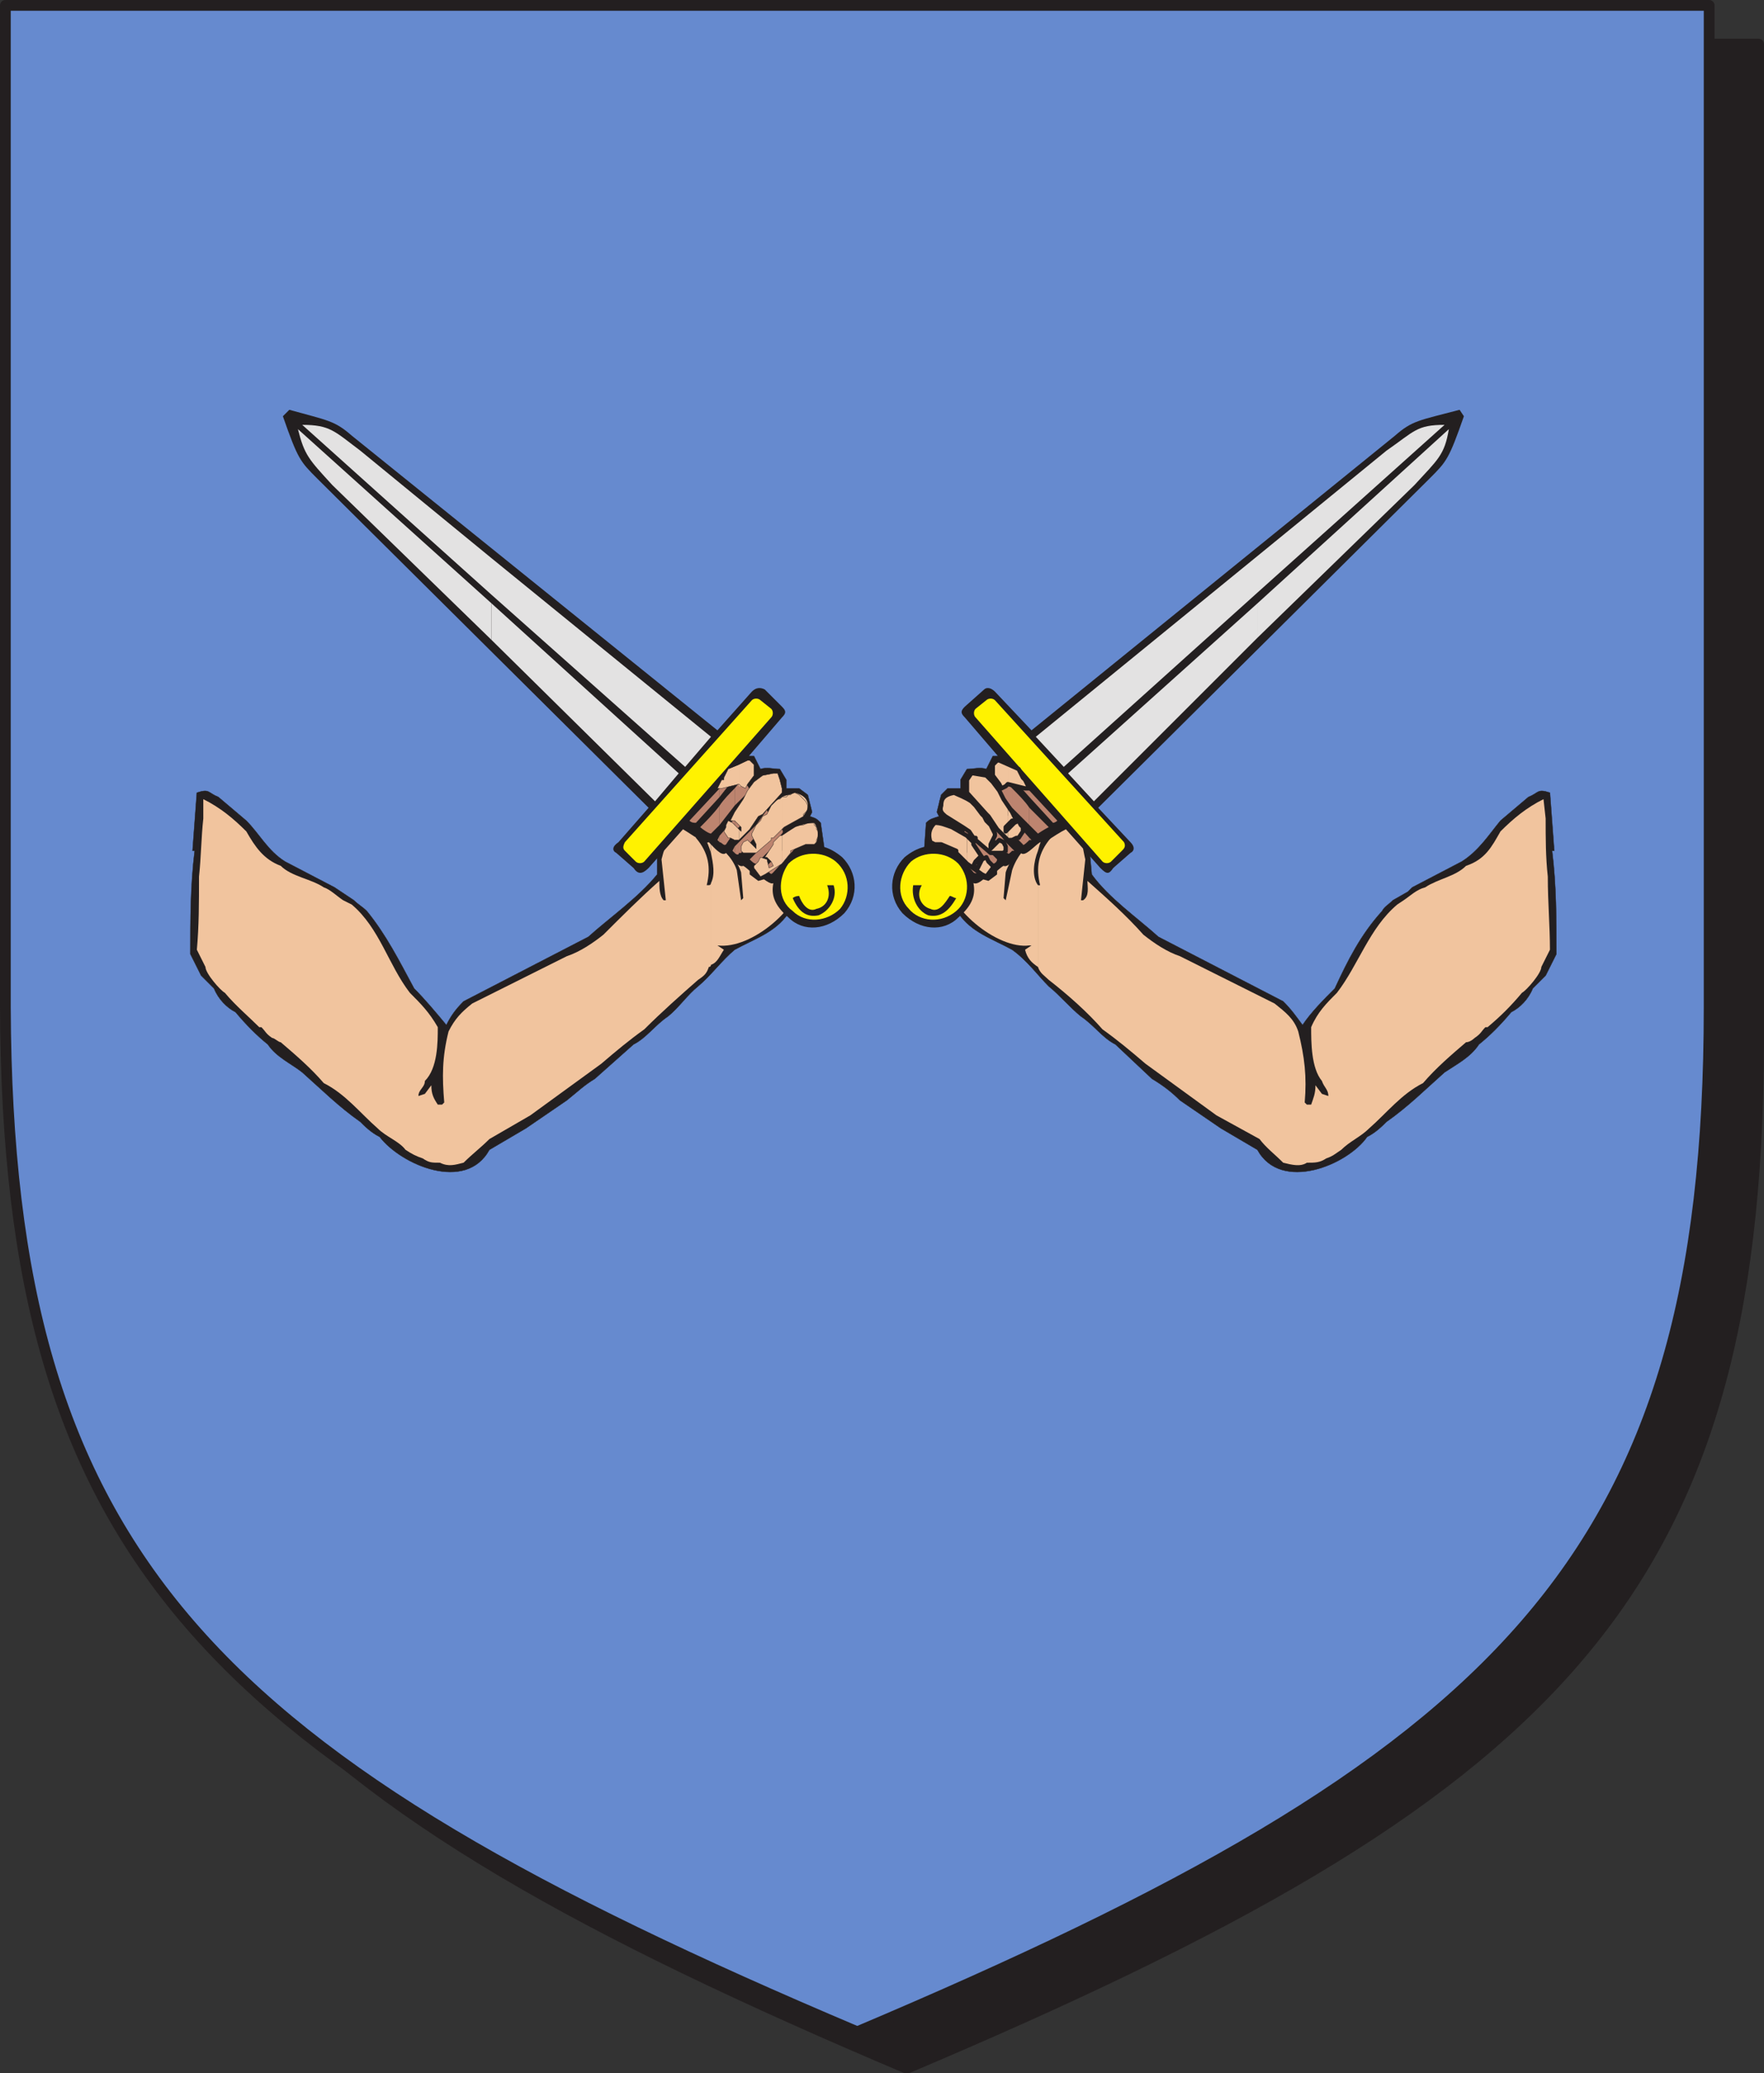
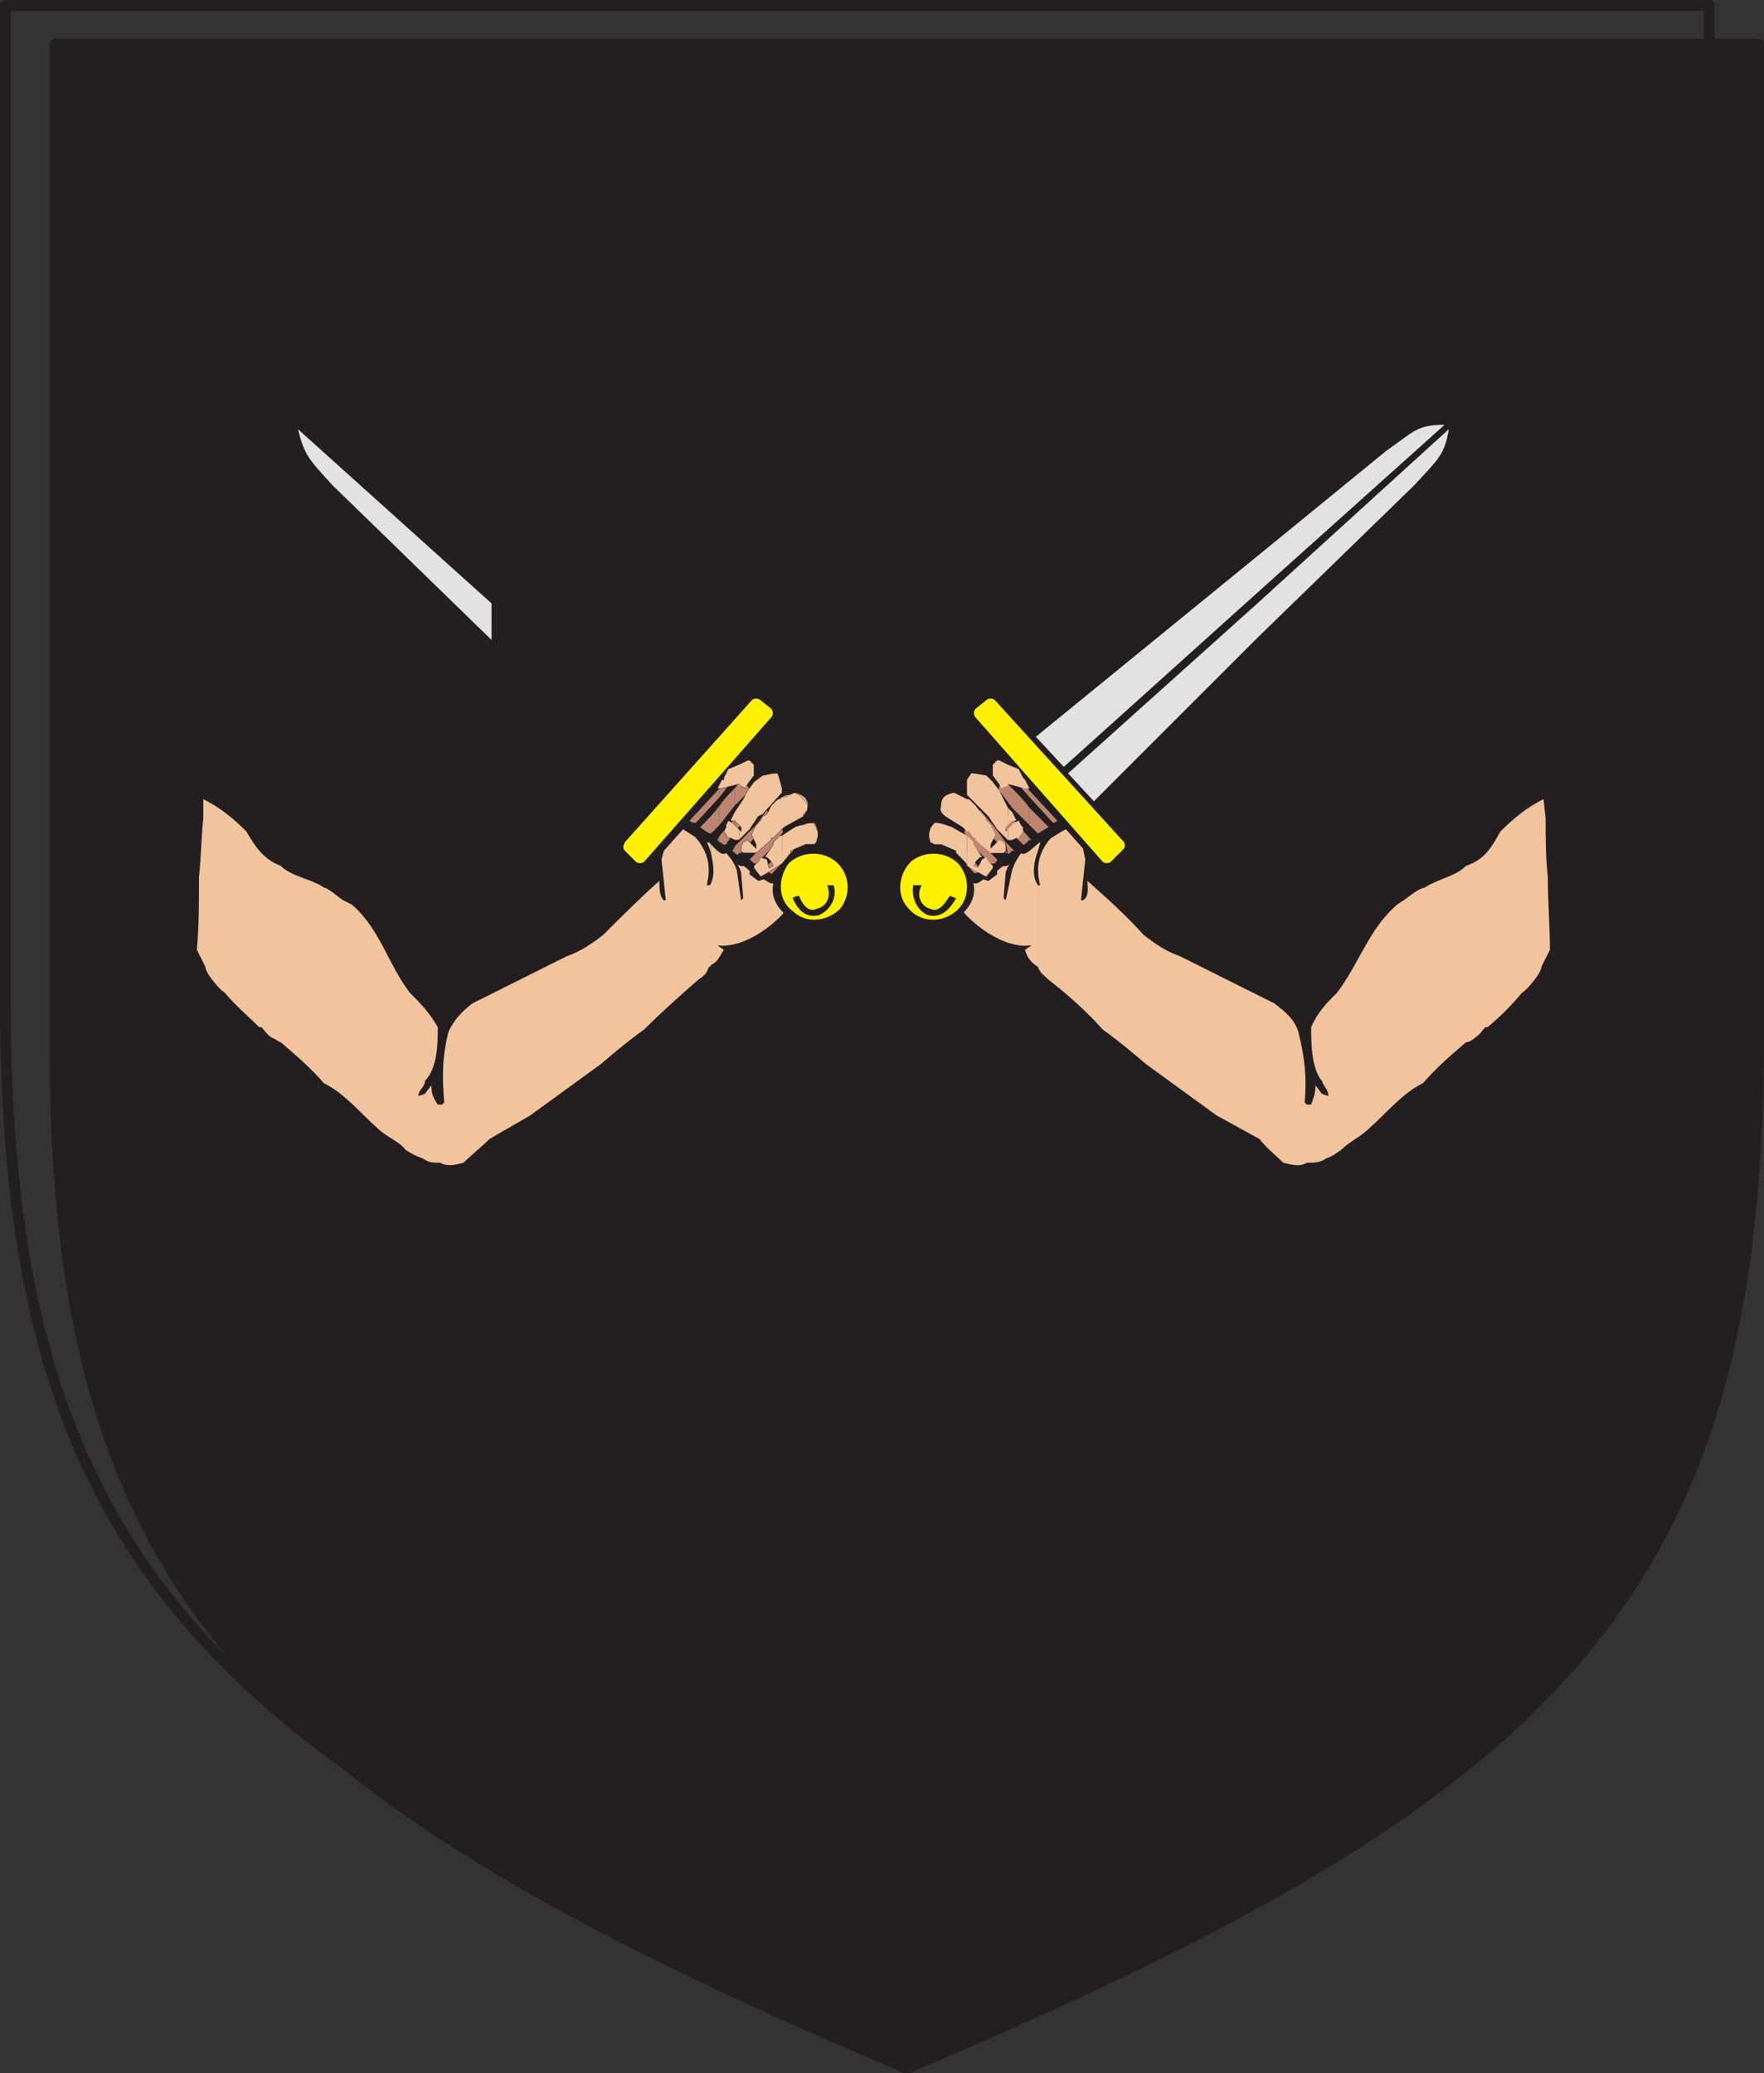
<svg xmlns="http://www.w3.org/2000/svg" width="615" height="722.852">
  <rect width="100%" height="100%" fill="#333333" stroke="none" />
  <path fill="#231f20" fill-rule="evenodd" d="M316.125 721.125c225-95.25 296.25-163.5 297-357V15.375h-594v348.75c0 193.5 72 261.75 297 357" />
  <path fill="none" stroke="#231f20" stroke-linecap="round" stroke-linejoin="round" stroke-miterlimit="10" stroke-width="3.75" d="M316.125 721.125c225-95.25 296.25-163.5 297-357V15.375h-594v348.75c0 193.5 72 261.75 297 357zm0 0" />
-   <path fill="#668acf" fill-rule="evenodd" d="M298.875 708.375c225-95.25 297-164.25 297-357V1.875h-594v349.5c.75 192.75 72 261.75 297 357" />
  <path fill="none" stroke="#231f20" stroke-linecap="round" stroke-linejoin="round" stroke-miterlimit="10" stroke-width="3.75" d="M298.875 708.375c225-95.25 297-164.25 297-357V1.875h-594v349.5c.75 192.75 72 261.75 297 357zm0 0" />
  <path fill="#231f20" fill-rule="evenodd" d="m438.375 400.875-12.75-7.5-14.25-9.75c-3-3-6-5.25-9.75-7.5l-12.75-12c-4.5-2.25-7.5-6.75-12-9.75-3.75-3-7.5-7.5-11.25-10.5-3.75-3.75-7.5-9-12.75-12.75-6.75-3.75-14.25-6-18.75-12.75-4.5-4.5-5.25-9-7.5-14.25l-3-2.25c-.75-1.5-.75-3-1.5-4.5l.75-10.5c1.5-1.5 2.25-1.5 4.5-2.25l-.75-1.5 1.5-6 2.25-2.25h4.5v-3l2.25-3.75c2.25 0 4.5-.75 6.75 0l2.25-4.5c3.75 0 4.5-.75 8.25 1.5 6 4.5 10.5 6.75 12.75 12v.75c2.25.75 3 2.25 4.5 3 1.5 5.25 6 10.5 8.25 15.75l.75 8.25c6 8.25 15.75 15 23.25 21.75l43.5 22.5c3 3 4.5 5.25 6.75 8.25 3-4.5 7.5-9 11.25-12.75 4.5-9.75 9-18.75 16.5-27 .75-1.5 2.25-2.25 3.75-3.75l5.25-3 1.5-1.5 17.25-9c6-3.75 9.75-9.75 13.5-14.25l9.75-8.25c3.75-1.5 3-3 7.5-1.5l1.5 20.25h-.75c1.5 12 1.5 24 1.5 36l-3.75 7.5-4.5 4.5c-1.5 3.75-4.5 6.75-7.5 8.25-3.75 4.5-7.5 8.25-11.25 11.25-3 4.5-7.5 6.75-12 9.75-6.75 6-12.75 12-20.25 17.25-1.5 1.5-3.75 3.75-6.75 5.25-6.75 9.75-30 19.5-38.25 4.5" />
-   <path fill="none" stroke="#231f20" stroke-linecap="round" stroke-linejoin="round" stroke-miterlimit="10" stroke-width=".12" d="m438.375 400.875-12.75-7.5-14.25-9.75c-3-3-6-5.25-9.75-7.5l-12.75-12c-4.5-2.25-7.5-6.75-12-9.75-3.75-3-7.5-7.5-11.25-10.5-3.75-3.75-7.5-9-12.75-12.75-6.75-3.75-14.25-6-18.75-12.75-4.5-4.5-5.25-9-7.5-14.25l-3-2.25c-.75-1.5-.75-3-1.5-4.5l.75-10.5c1.5-1.5 2.25-1.5 4.5-2.25l-.75-1.5 1.5-6 2.25-2.25h4.5v-3l2.25-3.75c2.25 0 4.5-.75 6.75 0l2.25-4.5c3.75 0 4.5-.75 8.25 1.5 6 4.5 10.5 6.75 12.75 12v.75c2.25.75 3 2.25 4.5 3 1.5 5.25 6 10.5 8.25 15.75l.75 8.25c6 8.25 15.75 15 23.25 21.75l43.5 22.5c3 3 4.5 5.25 6.75 8.25 3-4.5 7.5-9 11.25-12.75 4.5-9.75 9-18.75 16.5-27 .75-1.5 2.25-2.25 3.75-3.75l5.25-3 1.5-1.5 17.25-9c6-3.75 9.75-9.75 13.5-14.25l9.75-8.25c3.75-1.5 3-3 7.5-1.5l1.5 20.25h-.75c1.5 12 1.5 24 1.5 36l-3.75 7.5-4.5 4.5c-1.5 3.75-4.5 6.75-7.5 8.25-3.75 4.5-7.5 8.25-11.25 11.25-3 4.5-7.5 6.75-12 9.75-6.75 6-12.75 12-20.25 17.25-1.5 1.5-3.75 3.75-6.75 5.25-6.75 9.75-30 19.5-38.25 4.5zm0 0" />
  <path fill="#231f20" fill-rule="evenodd" d="M479.625 355.125v-1.5l8.25-3.75 3-1.5.75-.75h.75l1.5-1.5h.75l.75-1.5 9-9 1.5-2.25 3.75-6h2.25v2.25l-.75 1.5-3.75 5.25-5.25 6.75-1.5.75-1.5 2.25c-4.5 3.75-9 5.25-13.5 7.5l-6 1.5m-96-24.75-1.5-1.5-1.5-2.25-.75-.75v-1.5l-1.5-2.25-.75-1.5v-.75l1.5.75 3 4.5v1.5l2.25 3-.75.75m-54.75-27.75v-2.25l.75-1.5 2.25.75-1.5.75v.75l-.75 1.5h-.75m6-7.5v-.75l1.5-.75h1.5l-.75 1.5h-2.25" />
  <path fill="#f1c49e" fill-rule="evenodd" d="M361.875 308.625v28.5c.75 2.25 2.25 3 3.75 4.5 6.75 5.25 13.5 11.25 18.75 17.25 5.25 3.75 9.75 7.5 15 12l24.75 18 15 8.25c2.25 3 5.25 5.25 8.25 8.25 3 .75 6 1.5 8.25 0 3 0 4.5 0 6.75-1.5 2.25-.75 3-1.5 5.25-3 3-3 6.75-4.5 9.75-7.5 6-5.25 11.25-12 18.75-15.75 4.5-5.25 9.75-9.75 15-14.25 1.5 0 3-1.5 3-1.5 2.25-1.5 2.25-2.25 3.75-3.75h.75c4.5-3.75 8.25-7.5 12-12 1.5-.75 6.75-6.75 6.75-9l3-6c0-8.25-.75-16.5-.75-25.5-.75-6.75-.75-13.5-.75-20.25l-.75-6.75c-6 3-10.5 6.75-15 11.25-3 5.25-5.25 9.75-12 12-3.75 3.75-9.75 4.5-14.25 7.5-3 .75-5.25 3-7.5 4.5l-2.25 1.5c-9.75 8.25-13.5 21-21 30.75-3.75 3.75-6.75 6.75-9 12 0 5.25 0 14.25 3.75 18.75.75 2.25 2.25 3 2.25 5.25l-2.25-.75-2.25-3c0 3-.75 4.5-1.5 6.75h-1.5l-.75-.75c.75-9 0-15.75-2.25-24.75-1.5-4.5-4.5-6.75-8.25-9.75l-33-16.5c-4.5-1.5-9-4.5-12.75-7.5-6-6.75-12.75-12.75-19.5-18.75 0 2.25.75 5.25-1.5 6.75h-.75l1.5-14.25c-.75-3-.75-5.25-2.25-8.25l-3.75-6-1.5-3c-3-2.25-5.25-3.75-9-4.5v6l1.5.75c0 3 3.75 4.5 3 7.5-4.5 5.25-5.25 10.5-3.75 16.5h-.75" />
  <path fill="#f1c49e" fill-rule="evenodd" d="M361.875 291.375v5.25c.75-3 1.5-4.5 2.25-6l-1.5-.75c0 .75-.75.75-.75 1.5m0-6v4.5c.75-.75.75-2.25.75-4.5h-.75m0-12.75v3l2.25.75h.75v-.75l-1.5-.75-.75-.75-.75-1.5m0 3v-3l-1.5-1.5-2.25-.75v.75l.75.75 1.5 3 1.5.75m0 8.25v-6c-.75 0-1.5-.75-2.25-.75l-1.5 1.5-4.5-1.5c1.5.75 3 .75 4.5 0v-.75l-6.75-.75-.75 1.5c1.5 1.5 3 3 5.25 4.5l6 2.25m0 6v-4.5l-6-1.5c0 1.5.75 3 2.25 3.75v3l-2.25 3-3.75.75.75 3c-3 2.25-2.25 3-6.75 2.25l1.5 1.5v3.75l-3 2.25-5.25-1.5-9.75-9c-1.5 0-2.25 1.5-4.5 1.5l.75-1.5-2.25-.75c0 2.25.75 3 1.5 5.25l4.5 3.75c0 11.25 18 26.25 29.25 24.75h.75l-2.25 1.5c.75 3 2.25 4.5 4.5 6v-28.5c-2.25-3-1.5-8.25 0-12v-5.25c-4.5 3.75-7.5 7.5-9 12l-2.25 10.5-.75-.75.75-9c1.5-4.5 5.25-9 9-12.75.75 0 1.5-.75 2.25-1.5" />
  <path fill="#231f20" fill-rule="evenodd" d="M340.125 289.125v-1.5l2.25-.75h.75l-.75 2.25-1.5.75-.75-.75m6.75-5.25v-1.5l1.5-.75h1.5l-.75 1.5-2.25.75" />
  <path fill="#231f20" fill-rule="evenodd" d="M315.375 298.875c4.5-3.75 9-4.5 12.75-3.75-.75-1.5.75-3 3-5.25-.75-1.5 3-3.75 3.75-5.25-.75-.75 3.75-3.75 5.25-5.25-.75-1.5 3-3.75 4.5-6-.75-.75 3.75-5.25 5.25-7.5l-13.5-15.75c-1.5-1.5-1.5-2.25 0-3.75l6.75-6c.75-.75 2.25-.75 3.75.75l12.75 13.5 126.75-102.75c6-5.25 8.25-5.25 22.5-9l1.5 2.25c-5.25 15-6 15.75-12 21.75l-115.5 114.75 11.25 12c1.5 1.5 1.5 3 0 3.75l-6 5.25c-1.5 2.25-2.25 2.25-4.5 0l-12-13.5c-4.5 2.25-7.5 5.25-9 4.5-2.25 1.5-5.25 5.25-6.75 3.75-2.25 2.25-4.5 5.25-6 4.5-1.5.75-3.75 3.75-5.25 3-1.5 1.5-3.75 3.75-5.25 3 .75 3.75 0 7.5-5.25 12-5.25 5.25-13.5 4.5-19.5-1.5-5.25-6-4.5-14.25.75-19.5" />
  <path fill="#bd846f" fill-rule="evenodd" d="M358.875 292.125v.75h.75zm0-10.5v6l3 3s2.25-1.5 3.75-2.25l-6.75-6.75m0-6v2.25l8.25 9s.75 0 1.5-.75l-9.75-10.5m0 2.25v-2.25l-6-6.75v2.25l6 6.75" />
  <path fill="#bd846f" fill-rule="evenodd" d="M358.875 287.625v-6c-1.5-2.25-3.75-4.5-6-6.75v6.75l6 6m0 5.25v-.75l-6-6.75v5.25l3.75 3.75c0 .75 1.5-.75 2.25-1.5m-6 3v.75h.75zm0-24.75v-2.25c-.75 0-.75 1.5-.75 1.5l.75.75m0 10.5v-6.75l-2.25-2.25v6l2.25 3m0 9v-5.25l-2.25-1.5v5.25l2.25 1.5m0 6v-.75l-2.25-2.25.75 3.75c0 .75.75 0 1.5-.75m-2.25-18v-6.75c-1.5.75-3 3-2.25 3.75l2.25 3" />
  <path fill="#bd846f" fill-rule="evenodd" d="M350.625 289.125v-5.25l-4.5-6v5.25l4.5 6m0 8.25v-3.75l-4.5-6v4.5l5.25 5.25h-.75m-4.5.75v3c.75 0 1.5-.75 1.5-1.5l-1.5-1.5m0-15v-5.25c-.75.75-3 2.25-2.25 3l2.25 2.25" />
  <path fill="#bd846f" fill-rule="evenodd" d="M346.125 292.125v-4.5l-4.5-5.25c0 .75 0 .75-.75.75v3.75l5.25 5.25m0 9v-3l-5.25-5.25v3.75l4.5 4.5h.75m-5.25.75v2.25c.75-.75 1.5-.75 1.5-1.5l-1.5-.75m0-15v-3.75c-.75.75-1.5 1.5-.75 2.25l.75 1.5m0 9.75v-3.75l-3-4.5c-.75.75-2.25 1.5-1.5 2.25l4.5 6" />
  <path fill="#bd846f" fill-rule="evenodd" d="M340.875 304.125v-2.25l-6.75-8.25c-.75 0-2.25 1.5-1.5 2.25l6.75 8.25c.75.75 1.5 0 1.5 0" />
  <path fill="#fff200" fill-rule="evenodd" d="M334.125 301.125c4.5 5.25 3.75 12.75-.75 16.5-5.25 4.5-12.75 3.75-16.5-.75-4.5-4.5-3.75-12 .75-16.5 4.5-3.75 12-3.75 16.5.75m12.75-57 45 49.5c.75 1.5 0 2.25-.75 3l-3.75 3.75c-.75.75-2.25.75-3 0l-44.25-50.25c-.75-.75-.75-2.25 0-3l3.75-3c.75-.75 2.25-.75 3 0" />
  <path fill="#231f20" fill-rule="evenodd" d="M318.375 308.625h3c-2.25 3.75 0 7.5 3 8.25 3 1.5 5.25-2.25 6.75-4.5.75 0 1.5.75 2.25.75-3 5.25-6 6.75-9.75 6-3.75-1.5-6-6-5.25-10.5" />
  <path fill="#e3e2e2" fill-rule="evenodd" d="M438.375 210.375v12l54.75-53.25c8.25-9 10.5-10.5 12-19.5l-66.75 60.75m0-16.5v12.75l65.25-58.5c-9.75 0-10.5 2.25-20.25 9l-45 36.75m0 12.75v-12.75l-77.25 63 9.75 10.5 67.5-60.75" />
  <path fill="#e3e2e2" fill-rule="evenodd" d="M438.375 222.375v-12l-66 59.25 9 9.75 57-57" />
  <path fill="#f1c49e" fill-rule="evenodd" d="M351.375 289.125v3.75h1.5l1.5-.75h.75l1.5-2.25v-1.5l-.75-.75-.75-1.5-1.5.75-2.25 2.25m0-7.5v6l1.5-1.5h1.5l-1.5-3-1.5-1.5m0-15v7.5-.75l6 1.5h1.5l-1.5-3-.75-.75-1.5-3-3.75-1.5m0 7.5v-7.5l-3-1.5h-.75l-1.5 1.5v3.75l2.25 3 .75 1.5 1.5-.75h.75" />
  <path fill="#f1c49e" fill-rule="evenodd" d="M351.375 287.625v-6l-3-6-2.25-3-2.25-2.25-4.5-.75h-.75l-1.5 2.25v5.25l7.5 7.5 3 4.5 3.75 3.75v-3.75l-.75.75v-1.5l.75-.75m-14.25 3.75v10.5l5.25 3 1.5.75 2.25-3v-.75l-1.5-1.5-.75-1.5-1.5.75-1.5 3-1.5-.75.75-1.5 1.5-1.5h.75l-3-4.5v-.75l-2.25-2.25m0-12.75v11.25h.75l1.5 2.25h.75v.75l5.25 4.5h4.5l.75-.75v-1.5l-.75-1.5-1.5-.75-3 3v-1.5l1.5-3v-.75l-1.5-3-1.5-1.5-.75-1.5-.75-.75-2.25-3-1.5-1.5c-.75-.75-.75-.75-1.5-.75m0 11.25v-11.25l-4.5-2.25c-3.75.75-4.5 2.25-4.5 4.5-.75 2.25.75 3 1.5 3.75l6 3.75 1.5 1.5" />
  <path fill="#f1c49e" fill-rule="evenodd" d="M337.125 301.875v-10.5l-5.25-3c-2.25-.75-3.75-1.5-6-1.5-2.25 2.25-2.25 4.5-1.5 6.75l1.5.75h2.25l5.25 2.25v.75l3.75 3.75v.75" />
-   <path fill="none" stroke="#231f20" stroke-linecap="round" stroke-linejoin="round" stroke-miterlimit="10" stroke-width="1.5" d="m342.375 304.875-5.25-3.75-3.75-3.75v-.75l-5.25-2.25h-2.25l-1.5-.75c-.75-2.25-.75-4.5 1.5-6.75 2.25 0 3.75.75 6 1.5l5.25 3 2.25 2.25v.75l3 4.5h-.75l-1.5 1.5-.75 1.5 1.5.75 1.5-3 1.5-.75.75 1.5 1.5 1.5v.75l-2.25 3zm3-7.5-5.25-4.5v-.75h-.75l-1.5-2.25-2.25-1.5-6-3.75c-.75-.75-2.25-1.5-1.5-3.75 0-2.25.75-3.75 4.5-4.5 1.5.75 3.75 1.5 6 3l1.5 1.5 2.25 3 .75.75.75 1.5 1.5 1.5 1.5 3v.75l-1.5 3v1.5l3-3 1.5.75.75 1.5v1.5l-.75.75zm6.75-4.5h-.75l-3.75-3.75-3-4.5-.75-.75-6.75-7.5v-4.5l1.5-2.25h.75l4.5.75 2.25 2.25 2.25 3 1.5 3 3 4.5 1.5 3h-1.5l-2.25 2.25v1.5l3-3 1.5-.75.75 1.5.75.75v1.5l-1.5 2.25h-.75l-1.5.75zm5.25-18-6-1.5-.75.75-1.5.75-.75-1.5-2.25-3v-3.75l1.5-1.5h.75l6.75 3 1.5 3 .75.75 1.5 3zm0 0" />
  <path fill="#231f20" fill-rule="evenodd" d="m170.625 400.875 12.75-7.5 14.25-9.75c3.75-3 6-5.25 9.75-7.5l13.5-12c4.5-2.25 7.5-6.75 12-9.75 3.75-3 6.75-7.5 10.5-10.5 4.5-3.75 8.25-9 12.75-12.75 6.75-3.75 14.25-6 18.75-12.75 4.5-4.5 5.25-9 7.5-14.25l3-2.25 2.25-4.5-1.5-10.5c-1.5-1.5-1.5-1.5-3.75-2.25l.75-1.5-1.5-6-3-2.25h-4.5v-3l-2.25-3.75c-2.25 0-4.5-.75-6.75 0l-2.25-4.5c-3.75 0-4.5-.75-7.5 1.5-6 4.5-11.25 6.75-13.5 12v.75c-1.5.75-3 2.25-4.5 3-1.5 5.25-6 10.5-8.25 15.75v8.25c-6.75 8.25-16.5 15-24 21.75l-43.5 22.5c-3 3-4.5 5.25-6 8.25-3.75-4.5-7.5-9-11.25-12.75-5.25-9.75-9.75-18.75-16.5-27-1.5-1.5-3-2.25-4.5-3.75l-6.75-4.5-17.25-9c-6-3.75-9-9.75-13.5-14.25l-9.75-8.25c-3.75-1.5-3-3-7.5-1.5l-1.5 20.25h.75c-1.5 12-1.5 24-1.5 36l3.75 7.5 4.5 4.5c1.5 3.75 4.5 6.75 7.5 8.25 3.75 4.5 7.5 8.25 11.25 11.25 3 4.5 8.25 6.75 12 9.75 6.75 6 12.75 12 20.25 17.25 1.5 1.5 3.75 3.75 6.75 5.25 7.5 9.75 30 19.5 38.25 4.5" />
  <path fill="none" stroke="#231f20" stroke-linecap="round" stroke-linejoin="round" stroke-miterlimit="10" stroke-width=".12" d="m170.625 400.875 12.75-7.5 14.25-9.75c3.75-3 6-5.25 9.75-7.5l13.5-12c4.5-2.25 7.5-6.75 12-9.75 3.75-3 6.75-7.5 10.5-10.5 4.5-3.75 8.25-9 12.75-12.75 6.75-3.75 14.25-6 18.75-12.75 4.5-4.5 5.25-9 7.5-14.25l3-2.25 2.25-4.5-1.5-10.5c-1.5-1.5-1.5-1.5-3.75-2.25l.75-1.5-1.5-6-3-2.25h-4.5v-3l-2.25-3.75c-2.25 0-4.5-.75-6.75 0l-2.25-4.5c-3.75 0-4.5-.75-7.5 1.5-6 4.5-11.25 6.75-13.5 12v.75c-1.5.75-3 2.25-4.5 3-1.5 5.25-6 10.5-8.25 15.75v8.25c-6.75 8.25-16.5 15-24 21.75l-43.5 22.5c-3 3-4.5 5.25-6 8.25-3.75-4.5-7.5-9-11.25-12.75-5.25-9.75-9.75-18.75-16.5-27-1.5-1.5-3-2.25-4.5-3.75l-6.75-4.5-17.25-9c-6-3.75-9-9.75-13.5-14.25l-9.75-8.25c-3.75-1.5-3-3-7.5-1.5l-1.5 20.25h.75c-1.5 12-1.5 24-1.5 36l3.75 7.5 4.5 4.5c1.5 3.75 4.5 6.75 7.5 8.25 3.75 4.5 7.5 8.25 11.25 11.25 3 4.5 8.25 6.75 12 9.75 6.75 6 12.75 12 20.25 17.25 1.5 1.5 3.75 3.75 6.75 5.25 7.5 9.75 30 19.5 38.25 4.5zm0 0" />
  <path fill="#231f20" fill-rule="evenodd" d="M129.375 355.125v-1.5l-8.25-3.75-1.5-.75-.75-.75-1.5-.75h-.75l-1.5-1.5h-.75l-.75-1.5-9-9-1.5-2.25-3.75-6h-2.25v2.25l.75 1.5 4.5 5.25 5.25 6.75.75.75 1.5 2.25c4.5 3.75 9 5.25 13.5 7.5l6 1.5m96.75-24.75v-.75l1.5-.75 1.5-2.25v-.75l.75-1.5.75-2.25.75-1.5v-.75l-1.5.75-3 6-2.25 3 1.5.75m54-27.75v-2.25l-.75-1.5-1.5.75.75.75v.75l.75 1.5h.75m-6-7.5v-.75l-1.5-.75h-.75v1.5h2.25" />
  <path fill="#f1c49e" fill-rule="evenodd" d="M247.875 307.875v28.5c2.25-.75 3-3 4.5-5.25l-2.25-1.5c12 1.5 29.25-13.5 30-24.75l3.75-3.75c1.5-2.25 1.5-3 1.5-5.25l-2.25.75.75 1.5c-2.25 0-3-1.5-4.5-1.5l-9.75 9-5.25 1.5-3-2.25v-3.75l1.5-1.5c-4.5.75-3.75 0-6.75-2.25l.75-3-3-.75-2.25-3v-3c.75-.75 2.25-2.25 2.25-3.75l-6 1.5v5.25c.75.75 1.5.75 2.25.75 3 3.75 6.75 8.25 8.25 12.75l.75 9-.75.75-1.5-10.5c-1.5-4.5-5.25-7.5-9-12v6c.75 3.75 1.5 7.5 0 10.5m0-30v6l6-2.25c2.25-1.5 3-3 4.5-4.5l-.75-1.5-6.75.75v.75c1.5.75 3 .75 5.25 0l-5.25 1.5-.75-1.5c-1.5 0-1.5 0-2.25.75m0-5.25v3l.75-.75.75-1.5 1.5-1.5v-1.5l-2.25.75-.75 1.5m0 3v-3l-2.25 2.25-1.5.75v.75h.75l3-.75m0 8.25v-6c-3.75.75-6 1.5-9.75 4.5l-.75 3-3.75 6c-1.5 3-2.25 5.25-3 8.25l1.5 14.25h-.75c-1.5-1.5-1.5-4.5-1.5-6.75-6.75 6-12.75 12-19.5 18.75-3.75 3-8.25 6-12.75 7.5l-33 16.5c-3.75 3-6 5.25-8.25 9.75-2.25 9-2.25 15.75-1.5 24.75l-.75.75h-1.5c-1.5-2.25-2.25-3.75-2.25-6.75l-2.25 3-2.25.75c0-2.25 2.25-3 2.25-5.25 4.5-4.5 4.5-13.5 4.5-18.75-3-5.25-6-8.25-9.75-12-7.5-9.75-10.5-22.5-20.25-30.75l-3-1.5c-2.25-1.5-4.5-3.75-6.75-4.5-4.5-3-11.25-3.75-15-7.5-6-2.25-9-6.75-12-12-4.5-4.5-9-8.25-15-11.25v6.75c-.75 6.75-.75 13.5-1.5 20.25 0 9 0 17.25-.75 25.5l3 6c0 2.25 5.25 8.25 6.75 9 3.75 4.5 8.25 8.25 12 12h.75c1.5 1.5 1.5 2.25 3.75 3.75.75 0 2.25 1.5 3 1.5 5.25 4.5 10.5 9 15 14.25 7.5 3.75 12.75 10.5 18.75 15.75 3 3 7.5 4.5 9.75 7.5 2.25 1.5 3.75 2.25 6 3 2.25 1.5 3 1.5 6 1.5 3 1.5 5.25.75 8.25 0 3-3 6-5.25 9-8.25l14.25-8.25 24.75-18c5.25-4.5 9.75-8.25 15-12 6-6 12.75-12 18.75-17.25 2.25-1.5 3-2.25 3.75-4.5.75 0 .75-.75.75-.75v-28.5s0 .75-.75.75h-.75c1.5-6 .75-11.25-3.75-16.5 0-3 3-4.5 3-7.5l2.25-.75" />
  <path fill="#f1c49e" fill-rule="evenodd" d="M247.875 290.625v-5.25h-.75c0 2.25-.75 3.75.75 5.25m0 6.75v-6c-.75 0-.75-.75-1.5-1.5l-.75.75h-.75c1.5 2.25 2.25 4.5 3 6.75" />
-   <path fill="#231f20" fill-rule="evenodd" d="M268.875 289.125v-1.5l-1.5-.75h-1.5l.75 2.25 1.5.75.75-.75m-6.75-5.25v-1.5l-1.5-.75h-1.5l.75 1.5 2.25.75" />
  <path fill="#231f20" fill-rule="evenodd" d="M293.625 298.875c-4.5-3.75-8.25-4.5-12-3.75 0-1.5-1.5-3-3.75-5.25.75-1.5-3-3.75-3.75-5.25.75-.75-3-3.75-5.25-5.25.75-1.5-3-3.75-4.5-6 .75-.75-3-5.25-5.25-7.5l13.5-15.75c1.5-1.5 1.5-2.25 0-3.75l-6-6c-1.5-.75-3-.75-4.5.75l-12 13.5-127.5-102.75c-6-5.25-8.25-5.25-21.75-9l-2.25 2.25c5.25 15 6 15.75 12 21.75l115.5 114.75-10.5 12c-2.25 1.5-2.25 3-.75 3.75l6 5.25c1.5 2.25 3 2.25 5.25 0l12-13.5c3.75 2.25 7.5 5.25 9 4.5 1.5 1.5 4.5 5.25 6 3.75 2.25 2.25 4.5 5.25 6 4.5 1.5.75 3.75 3.75 5.25 3 1.5 1.5 4.5 3.75 5.25 3-.75 3.75 0 7.5 5.25 12 5.25 5.25 13.5 4.5 19.5-1.5 5.25-6 4.5-14.25-.75-19.5" />
  <path fill="#bd846f" fill-rule="evenodd" d="M268.125 301.125v3c.75.75.75.75 1.5 0l7.5-8.25c0-.75-.75-2.25-1.5-2.25l-7.5 7.5m0-9v4.5l4.5-6c.75-.75 0-1.5-.75-2.25l-3.75 3.75m0-9v3l.75-.75c.75-.75 0-1.5-.75-2.25m0 3v-3s-.75 0-.75-.75l-3.75 5.25v3.75l4.5-5.25m0 10.5v-4.5l-4.5 5.25v3.75l4.5-4.5m0 7.5v-3l-1.5 1.5c.75.75.75 1.5 1.5 1.5m-4.5-26.25v4.5l1.5-1.5c.75-.75-.75-2.25-1.5-3m0 4.5v-4.5h-.75l-4.5 5.25v4.5l5.25-5.25m0 9v-3.75l-5.25 5.25v4.5l5.25-6m0 9.75v-3.75l-2.25 2.25c.75.75 1.5 1.5 2.25 1.5m-5.25-28.5v6l3-3c0-.75-1.5-3-3-3.75v.75m0 6v-6c-.75 0-1.5 1.5-2.25 2.25v6l2.25-2.25m0 9v-4.5l-2.25 2.25v4.5l2.25-2.25m0 9.75v-4.5l-2.25 2.25v2.25c.75.75 1.5.75 1.5 0h.75m-2.25-28.5v2.25l.75-.75s0-.75-.75-1.5m0 2.25v-2.25l-5.25 6v3l5.25-6.75" />
  <path fill="#bd846f" fill-rule="evenodd" d="M256.125 280.875v-6c-1.5 1.5-3.75 3.75-5.25 6v6.75l5.25-6.75m0 9v-4.5l-5.25 6v2.25c.75 0 1.5 1.5 2.25.75l3-4.5m0 7.5v-2.25l-.75 1.5zm-5.25-19.5v-3l-10.5 11.25c.75.75 1.5.75 2.25.75l8.25-9" />
  <path fill="#bd846f" fill-rule="evenodd" d="M250.875 287.625v-6.75c-2.25 3-4.5 5.25-6.75 7.5.75.75 3 2.25 3.75 2.25l3-3m0 6v-2.25l-.75 1.5zm0 0" />
  <path fill="#fff200" fill-rule="evenodd" d="M274.875 301.125c-3.75 5.25-3.75 12.75 1.5 16.5 4.5 4.5 12 3.75 16.5-.75 3.75-4.5 3.75-12-1.5-16.5-4.5-3.75-12-3.75-16.5.75m-12.75-57-44.25 49.5c-.75 1.5-.75 2.25 0 3l3.75 3.75c.75.75 2.25.75 3 0l44.25-50.25c.75-.75.75-2.25 0-3l-3.75-3c-.75-.75-2.25-.75-3 0" />
  <path fill="#231f20" fill-rule="evenodd" d="M290.625 308.625h-2.25c1.5 3.75 0 7.5-3.75 8.25-3 1.5-5.25-2.25-6-4.5-1.5 0-2.25.75-2.25.75 2.25 5.25 5.25 6.75 9 6 3.75-1.5 6.75-6 5.25-10.5" />
-   <path fill="#e3e2e2" fill-rule="evenodd" d="M171.375 210.375v12.75l57 56.25 8.25-9.75-65.25-59.25m0-15.75v12.75l67.5 60 9-10.5-76.5-62.25m0 12.75v-12.75l-45.75-37.5c-9-6.75-10.5-9-20.25-9l66 59.25" />
  <path fill="#e3e2e2" fill-rule="evenodd" d="M171.375 223.125v-12.75l-67.5-60.75c2.25 9 3.75 10.5 12 19.5l55.5 54" />
  <path fill="#f1c49e" fill-rule="evenodd" d="M272.625 291.375v9.75l3-3.75v-.75l5.25-2.25h3l.75-.75c.75-2.25.75-4.5-.75-6.75-2.25 0-4.5.75-6.75 1.5l-4.5 3m0-13.5v11.25l.75-.75 6.75-3.75c0-.75 1.5-1.5 1.5-3.75s-1.5-3.75-4.5-4.5c-1.5.75-3 .75-4.5 1.5m0 11.25v-11.25c-.75.75-1.5.75-2.25 1.5l-1.5 1.5-1.5 3-1.5.75-.75 1.5-1.5 1.5-1.5 3v.75l1.5 3v1.5l-3-3-1.5.75-.75 1.5v1.5l.75.75h4.5l5.25-4.5v-.75h.75l3-3" />
  <path fill="#f1c49e" fill-rule="evenodd" d="M272.625 301.125v-9.75h-.75l-2.25 2.25v.75l-3 4.5h.75l1.5 1.5.75 1.5-1.5.75-.75-3-2.25-.75-.75 1.5-1.5 1.5v.75l2.25 3 1.5-.75 6-3.75m-15-12v3.75l3.75-3.75 3-4.5 1.5-.75 6.75-7.5v-1.5l-.75-3-.75-2.25h-1.5l-3.75.75-3 2.25-2.25 3-1.5 3-1.5 2.25v6.75l.75.75v1.5l-.75-.75m0-22.5v7.5h.75l1.5.75.75-1.5 2.25-3v-3.75l-1.5-1.5h-.75l-3 1.5m0 7.5v-7.5l-3.75 1.5-1.5 3v.75h-.75l-1.5 3h1.5l6-1.5v.75m0 13.5v-6.75l-1.5 2.25-1.5 3h1.5l1.5 1.5" />
  <path fill="#f1c49e" fill-rule="evenodd" d="M257.625 292.875v-3.75l-2.25-2.25-1.5-.75-.75 1.5v.75l-.75 1.5 1.5 2.25h.75l1.5.75h1.5" />
  <path fill="none" stroke="#231f20" stroke-linecap="round" stroke-linejoin="round" stroke-miterlimit="10" stroke-width=".12" d="m266.625 304.875 6-3.75 3-3.75v-.75l5.25-2.25h3l.75-.75v-.75l.75-1.5v-1.5l-.75-.75v-.75l-.75-.75v-.75h-2.25l-1.5.75h-2.25l-.75.75-5.25 3-2.25 2.25v.75l-3 4.5h.75l1.5 1.5.75 1.5-1.5.75-.75-3-2.25-.75-.75 1.5-1.5 1.5v.75l2.25 3zm-3-7.5 5.25-4.5v-.75h.75l3.75-3.75 6.75-3.75v-.75l1.5-1.5v-1.5l-.75-1.5-2.25-2.25-1.5-.75h-.75l-.75.75h-.75l-.75.75h-1.5l-.75.75h-.75l-2.25 2.25-1.5 3-1.5.75-.75 1.5-1.5 1.5-1.5 3v.75l1.5 3v1.5l-3-3-1.5.75-.75 1.5v1.5l.75.75zm-6.75-4.5h.75l3.75-3.75 3-4.5 1.5-.75 6.75-7.5v-1.5l-.75-3-.75-2.25h-1.5l-3.75.75-3 2.25-2.25 3-1.5 3-3 4.5-1.5 3h1.5l2.25 2.25v1.5l-3-3-1.5-.75-.75 1.5v.75l-.75 1.5 1.5 2.25h.75l1.5.75zm-5.25-18 6-1.5.75.75 1.5.75.75-1.5 2.25-3v-3.75l-1.5-1.5h-.75l-6.75 3-1.5 3v.75h-.75l-1.5 3zm0 0" />
</svg>